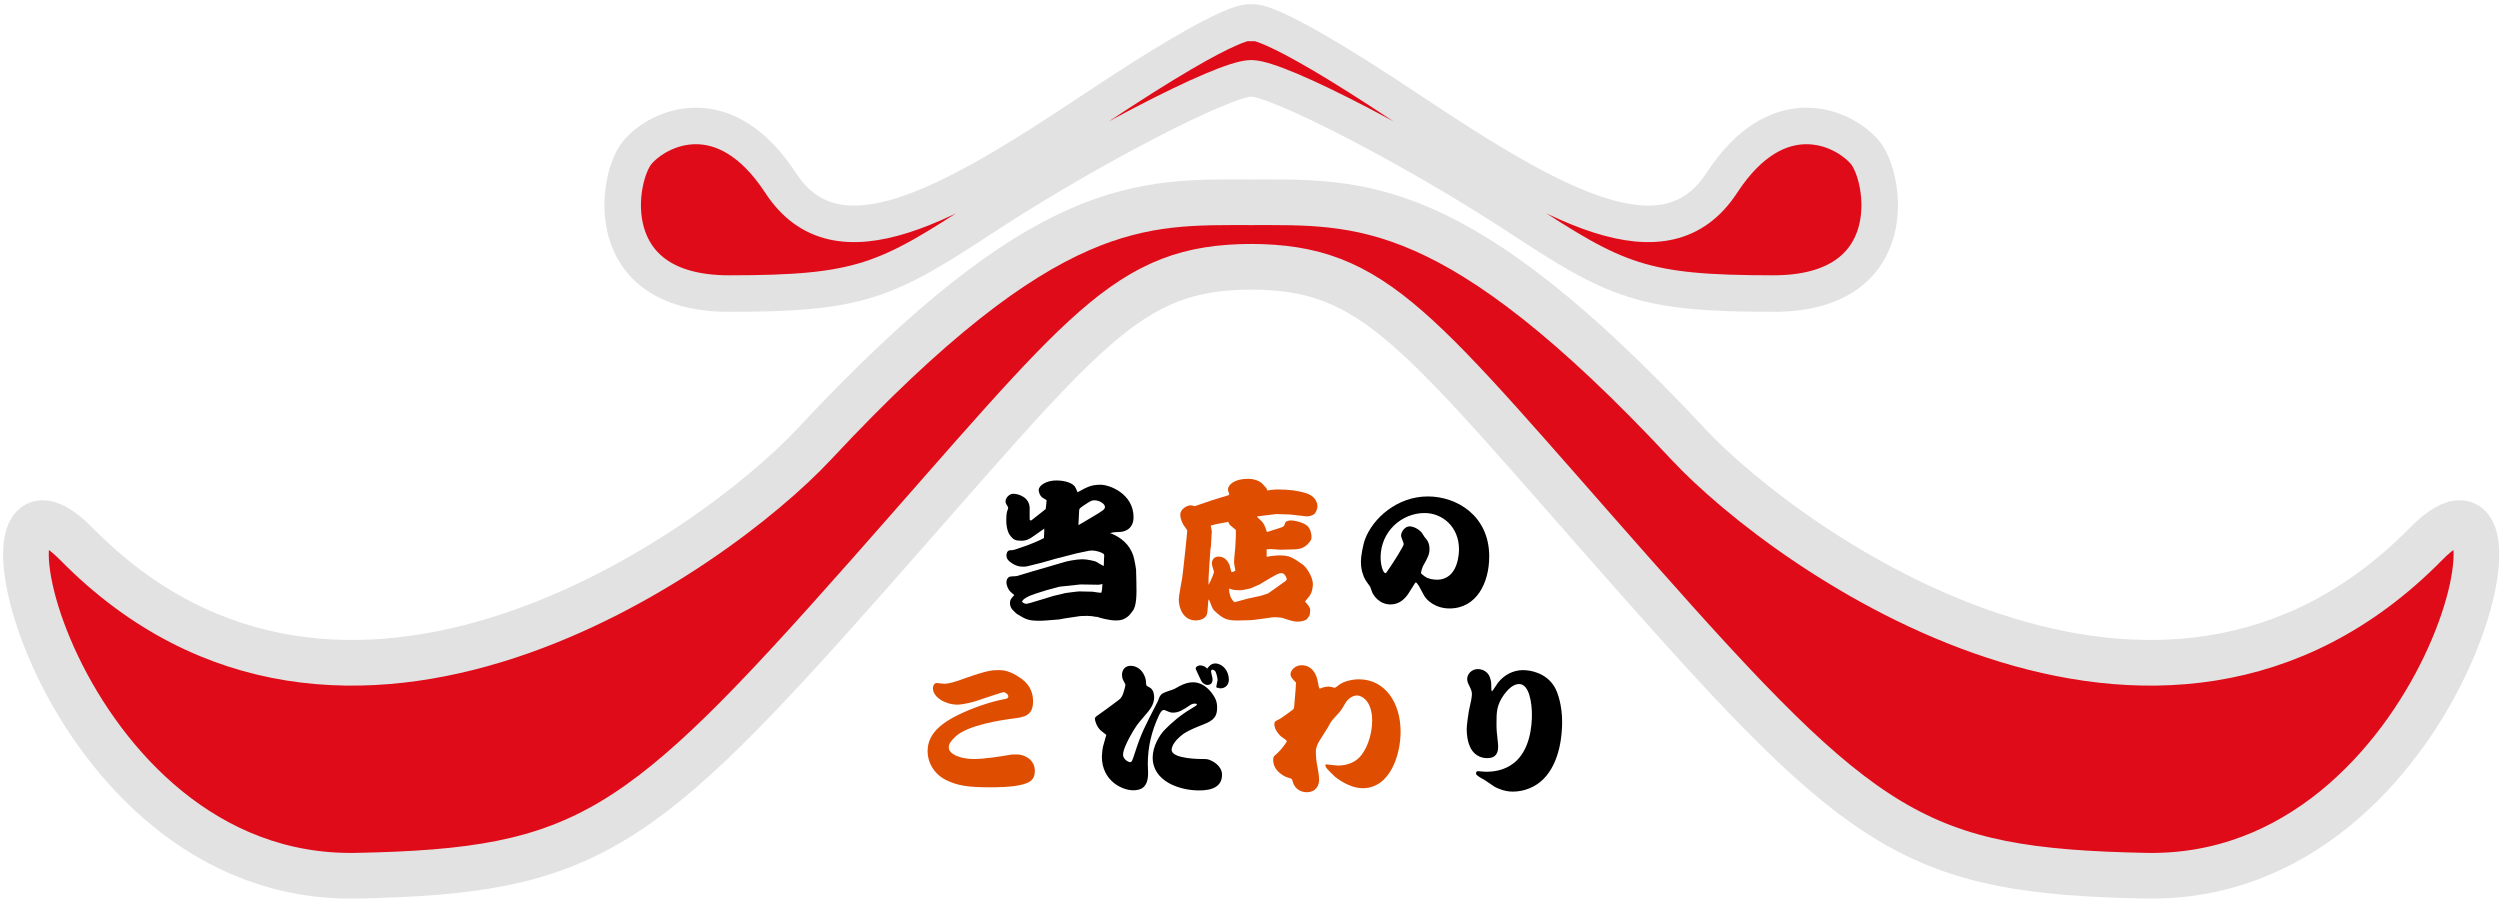
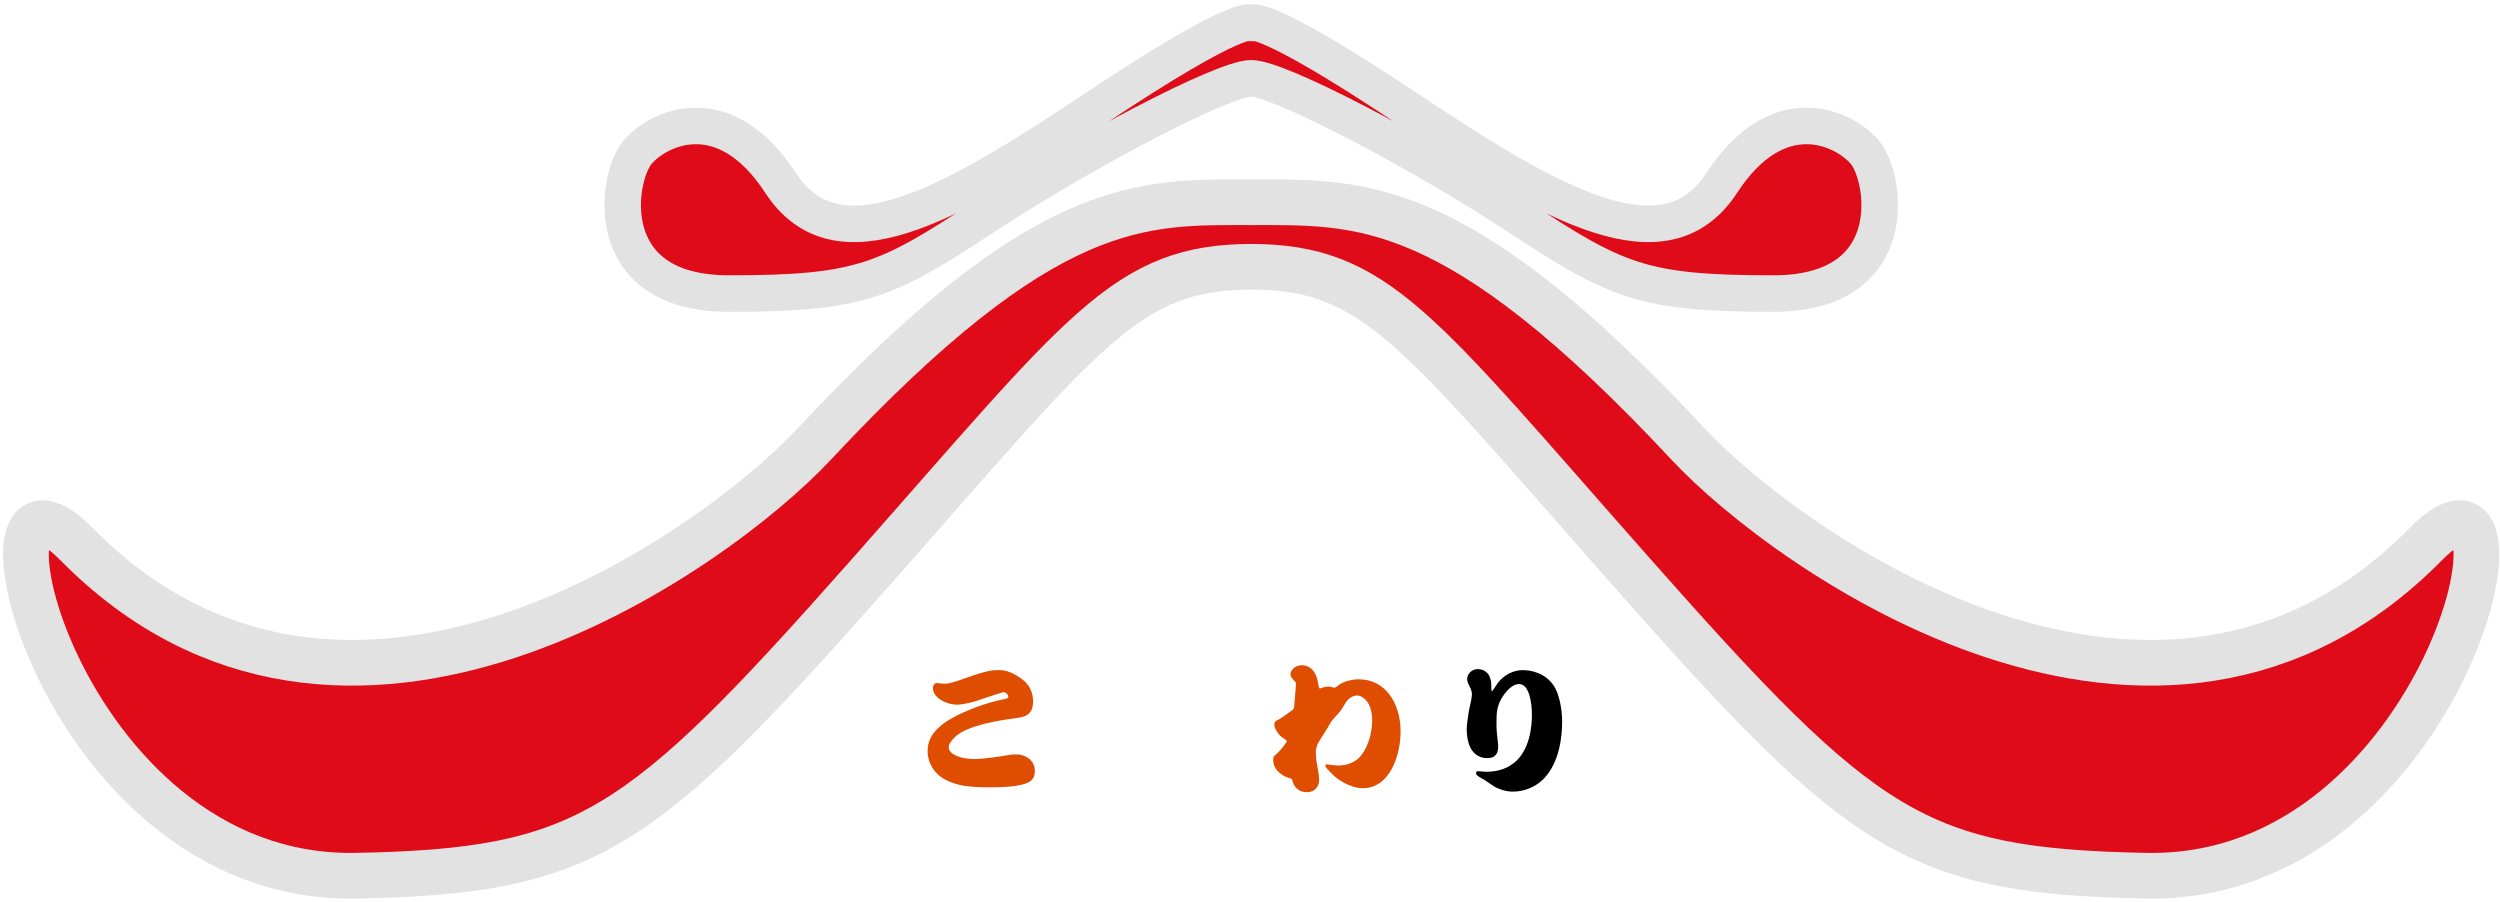
<svg xmlns="http://www.w3.org/2000/svg" width="388" height="140" viewBox="0 0 388 140">
  <g fill="none" fill-rule="evenodd" transform="translate(4 3)">
    <g transform="translate(0 28)">
      <path fill="#E00B18" fill-rule="nonzero" d="M189.981,10.402 C209.613,10.402 215.762,19.964 249.604,58.233 C285.232,98.522 293.408,104.206 329.036,104.911 C376.003,105.841 391.351,34.29 372.485,53.446 C331.04,95.53 273.599,54.643 257.966,37.889 C221.865,-0.801 207.068,0.393 189.981,0.393 L190.387,0.393 C173.3,0.393 158.503,-0.801 122.402,37.889 C106.769,54.643 49.328,95.53 7.882,53.446 C-10.983,34.29 4.365,105.841 51.332,104.911 C86.96,104.206 95.135,98.522 130.764,58.233 C164.606,19.964 170.755,10.402 190.387,10.402" />
      <path stroke="#E2E2E2" stroke-width="7.087" d="M189.981,10.402 C209.613,10.402 215.762,19.964 249.604,58.233 C285.232,98.522 293.408,104.206 329.036,104.911 C376.003,105.841 391.351,34.29 372.485,53.446 C331.04,95.53 273.599,54.643 257.966,37.889 C221.865,-0.801 207.068,0.393 189.981,0.393 L190.387,0.393 C173.3,0.393 158.503,-0.801 122.402,37.889 C106.769,54.643 49.328,95.53 7.882,53.446 C-10.983,34.29 4.365,105.841 51.332,104.911 C86.96,104.206 95.135,98.522 130.764,58.233 C164.606,19.964 170.755,10.402 190.387,10.402" />
    </g>
    <g fill-rule="nonzero" transform="translate(139 71)">
-       <path fill="#000" d="M33.364,16.199 C33.41,18.224 33.433,20.132 32.72,20.914 C32.651,21.029 32.283,21.488 32.191,21.558 C31.409,22.248 30.811,22.293 30.075,22.293 C29.225,22.293 27.592,21.88 27.316,21.742 C27.132,21.742 27.063,21.742 26.442,21.627 C26.212,21.627 25.867,21.58 25.66,21.58 C25.568,21.58 25.224,21.604 25.154,21.604 C25.04,21.604 24.648,21.604 24.58,21.627 L22.257,21.972 L21.406,22.133 L19.406,22.293 C18.877,22.34 18.486,22.34 18.325,22.34 C16.6,22.34 16.232,22.133 14.898,21.328 C14.669,21.213 14.071,20.546 14.071,20.546 C13.864,20.293 13.749,19.971 13.749,19.604 C13.749,19.12 13.887,18.913 14.416,18.361 C14.324,18.27 13.864,17.879 13.818,17.832 C13.519,17.557 13.197,16.912 13.197,16.361 C13.197,16.131 13.289,15.625 13.772,15.487 C13.933,15.441 14.692,15.441 14.83,15.395 L17.29,14.659 L20.303,13.785 L20.372,13.762 L22.257,13.211 C22.51,13.119 24.051,12.797 24.994,12.797 C25.798,12.797 26.948,13.096 27.086,13.164 C27.408,13.371 27.96,13.67 28.305,13.854 C28.328,13.602 28.328,13.486 28.328,13.211 C28.305,13.072 28.374,12.429 28.374,12.291 C28.374,12.037 28.328,11.992 28.144,11.877 C27.454,11.486 26.649,11.439 26.465,11.439 C26.143,11.439 25.775,11.509 25.637,11.555 L24.097,11.877 L20.693,12.75 L20.326,12.865 L18.417,13.395 C17.796,13.556 16.37,13.9 16.37,13.9 C16.164,13.946 15.888,13.946 15.795,13.946 C15.335,13.946 14.6,13.9 13.657,13.119 C13.335,12.843 13.197,12.566 13.197,12.176 C13.197,12.061 13.243,11.395 13.818,11.395 C14.094,11.395 14.232,11.395 14.646,11.256 L16.624,10.566 C17.382,10.29 18.578,9.762 19.015,9.508 C19.015,9.278 19.038,8.91 19.061,8.611 C19.084,8.428 19.061,8.197 19.061,8.037 L18.946,8.129 L17.336,9.256 C16.508,9.854 15.979,9.922 15.565,9.922 C14.6,9.922 14.278,9.807 13.68,8.979 C13.519,8.75 13.174,7.99 13.174,6.749 C13.174,6.381 13.197,5.737 13.289,5.415 C13.312,5.369 13.473,4.909 13.473,4.771 C13.473,4.726 13.22,4.312 13.174,4.242 C13.082,4.082 13.059,3.943 13.059,3.828 C13.059,3.162 13.749,2.633 14.232,2.633 C15.105,2.633 16.807,3.185 16.807,4.909 C16.807,5.186 16.784,6.542 16.807,6.611 C16.83,6.749 16.968,6.818 17.083,6.749 L18.578,5.576 L19.291,5.002 C19.36,4.61 19.429,3.76 19.429,3.621 C19.383,3.576 18.831,3.254 18.716,3.185 C18.394,2.908 18.21,2.38 18.21,2.059 C18.21,1.322 19.406,0.563 20.992,0.563 C21.728,0.563 23.177,0.747 23.775,1.46 C23.958,1.713 24.074,1.988 24.235,2.402 C25.729,1.575 26.373,1.23 27.799,1.23 C29.271,1.23 32.927,2.679 32.927,6.266 C32.927,8.404 31.064,8.543 30.949,8.543 C30.122,8.588 29.845,8.588 29.293,8.727 C31.064,9.416 32.306,10.543 32.881,12.222 C33.065,12.773 33.318,14.291 33.318,14.383 L33.364,16.199 Z M28.029,16.66 L27.523,16.752 L24.718,16.705 L21.682,17.027 L21.36,17.074 L19.406,17.603 L17.727,18.131 C16.554,18.5 15.635,19.051 15.635,19.373 C15.635,19.534 16.117,19.719 16.278,19.719 C16.394,19.719 16.876,19.58 17.037,19.534 L19.337,18.844 L20.44,18.5 L22.372,18.039 C22.717,17.994 24.211,17.787 24.534,17.787 L26.557,17.832 C26.695,17.855 27.73,18.017 27.914,17.994 C28.052,17.74 28.075,16.959 28.098,16.613 L28.029,16.66 Z M24.488,7.439 L26.396,6.312 C28.098,5.301 28.489,5.07 28.489,4.68 C28.489,4.196 27.661,3.645 26.833,3.645 C26.511,3.645 26.281,3.736 25.683,4.127 C24.625,4.817 24.511,4.909 24.488,5.162 L24.373,7.484 L24.488,7.439 Z" />
-       <path fill="#DF4D00" d="M57.238,5.852 L55.055,5.783 L52.271,6.128 C52.248,6.128 52.088,6.15 52.088,6.197 C52.088,6.243 52.869,6.934 52.984,7.094 C53.237,7.393 53.56,8.312 53.605,8.543 C53.605,8.543 53.858,8.496 53.881,8.496 L55.675,7.922 C56.227,7.761 56.318,7.6 56.388,7.369 C56.434,7.255 56.503,6.979 56.595,6.956 C56.709,6.887 57.031,6.771 57.354,6.771 C57.975,6.771 59.4,7.117 59.93,7.646 C60.435,8.152 60.55,8.957 60.55,9.371 C60.55,9.646 60.458,9.83 60.389,9.922 C59.837,10.704 59.193,11.21 58.021,11.256 L56.342,11.302 C55.928,11.325 55.697,11.325 55.468,11.302 C55.284,11.302 54.342,11.21 54.18,11.21 C53.996,11.21 53.697,11.256 53.582,11.256 C53.582,11.439 53.605,12.152 53.582,12.314 C53.582,12.359 53.582,12.406 53.629,12.406 C53.721,12.406 54.088,12.337 54.157,12.314 C54.732,12.222 55.376,12.199 55.605,12.199 C57.146,12.199 57.606,12.521 59.217,13.647 C59.63,13.924 60.757,15.418 60.757,16.683 C60.757,16.867 60.733,17.832 60.205,18.545 C60.09,18.684 59.607,19.235 59.538,19.373 C60.021,19.902 60.343,20.247 60.343,20.707 C60.343,20.938 60.32,21.121 60.251,21.512 C59.883,22.041 59.837,22.109 59.676,22.201 C59.17,22.455 58.596,22.478 58.434,22.478 C57.744,22.478 57.192,22.293 55.974,21.88 C55.79,21.834 54.755,21.765 54.479,21.811 L52.847,22.041 C52.064,22.156 51.191,22.248 51.145,22.248 L49.328,22.293 C47.351,22.34 46.822,22.018 45.534,20.845 C45.235,20.568 45.189,20.454 44.752,19.327 C44.66,19.12 44.66,19.098 44.568,19.028 C44.5,19.189 44.43,20.938 44.338,21.281 C44.085,22.133 43.051,22.293 42.591,22.293 C40.682,22.293 39.946,20.454 39.946,19.028 C39.946,18.5 40.406,16.177 40.475,15.693 C40.59,14.98 41.257,8.727 41.257,8.382 C41.257,8.197 40.682,7.531 40.613,7.369 C40.452,7.025 40.176,6.45 40.176,5.875 C40.176,5.047 41.165,4.426 41.809,4.426 C41.855,4.426 42.384,4.541 42.384,4.541 C42.407,4.541 42.522,4.519 42.545,4.519 C44.89,3.69 45.166,3.599 47.649,2.863 C47.696,2.816 47.765,2.725 47.788,2.701 C47.604,2.173 47.581,2.104 47.581,1.966 C47.581,1.299 48.5,0.311 50.685,0.311 C51.559,0.311 52.41,0.586 52.893,1.047 C53.008,1.161 53.467,1.667 53.56,1.782 C53.582,1.874 53.651,2.127 53.766,2.127 C53.858,2.127 54.18,2.035 54.249,2.035 C54.525,2.012 54.939,1.966 55.215,1.966 C57.055,1.966 58.365,2.127 59.699,2.541 C60.94,2.908 61.47,3.852 61.47,4.564 C61.47,5.186 61.033,5.76 60.986,5.783 C60.711,5.944 60.251,6.197 59.676,6.128 L57.238,5.852 Z M48.799,9.324 C48.799,9.209 48.822,8.312 48.799,8.244 C48.776,8.197 47.972,7.6 47.856,7.439 C47.765,7.347 47.719,7.232 47.626,6.979 L47.558,7.002 L45.649,7.369 C45.396,7.439 44.959,7.576 44.89,7.576 C44.913,7.623 44.913,7.623 44.913,7.646 L45.074,8.428 L44.936,10.727 L44.844,11.439 L44.683,13.809 L44.568,15.764 L44.568,16.775 C45.051,15.924 45.419,14.844 45.419,14.751 C45.419,14.729 45.074,13.693 45.074,13.486 C45.074,13.303 45.143,12.383 46.109,12.383 C47.098,12.383 47.558,13.096 47.833,13.693 C47.903,13.854 48.041,14.797 48.179,14.797 C48.179,14.797 48.73,14.659 48.73,14.521 C48.73,14.521 48.523,13.51 48.523,13.303 C48.523,13.119 48.523,13.072 48.569,12.475 C48.592,12.244 48.708,11.188 48.708,11.049 L48.799,9.324 Z M47.765,17.396 C47.742,17.533 47.788,18.844 48.592,19.465 C50.708,18.867 50.938,18.821 52.64,18.477 C52.731,18.453 53.789,18.108 53.789,18.108 C54.434,17.648 55.468,16.936 56.089,16.477 C56.296,16.338 56.709,16.085 56.709,15.9 C56.709,15.786 56.434,14.958 55.951,14.958 C55.376,14.958 55.238,15.051 52.524,16.683 C52.318,16.775 51.145,17.304 51.053,17.326 C49.765,17.603 49.696,17.603 49.581,17.603 C48.5,17.603 48.271,17.533 47.833,17.35 L47.765,17.396 Z" />
-       <path fill="#000" d="M76.882,16.477 L76.79,16.406 L76.652,16.43 L75.594,18.108 C75.065,18.913 74.191,19.811 72.812,19.811 C71.041,19.811 70.075,18.338 69.892,17.74 C69.846,17.648 69.685,17.119 69.661,17.074 C68.948,16.085 68.741,15.809 68.535,15.143 C68.328,14.59 68.213,13.924 68.213,13.119 C68.213,12.359 68.535,10.543 68.856,9.692 C70.075,6.428 73.847,3.047 78.606,3.047 C83.067,3.047 88.127,6.014 88.127,12.359 C88.127,16.477 86.148,20.432 81.964,20.432 C79.756,20.432 78.423,19.143 78.031,18.453 L77.227,16.959 L76.882,16.477 Z M72.26,14.729 C73.295,13.256 74.858,10.75 74.858,10.451 C74.858,10.221 74.444,9.371 74.444,9.164 C74.444,8.474 75.088,7.691 75.755,7.691 C76.468,7.691 77.457,8.267 77.802,8.888 C78.009,9.256 78.055,9.301 78.445,9.784 C78.698,10.129 78.859,10.612 78.859,11.164 C78.859,12.061 78.606,12.521 77.824,13.9 C77.756,14.016 77.549,14.705 77.549,14.889 C77.549,15.051 77.571,15.051 78.124,15.464 C78.63,15.855 79.503,15.97 80.009,15.97 C83.366,15.97 83.436,11.762 83.436,11.256 C83.436,7.738 80.837,5.622 78.101,5.622 C74.514,5.622 71.271,8.52 71.271,12.498 C71.271,13.556 71.593,14.958 72.053,14.958 C72.099,14.958 72.214,14.82 72.26,14.729 Z" />
      <path fill="#DF4D00" d="M17.609,45.662 C17.609,47.088 16.712,47.434 15.931,47.686 C14.344,48.191 11.47,48.191 10.688,48.191 C7.492,48.191 5.652,47.984 3.789,47.043 C1.95,46.1 0.961,44.329 0.961,42.604 C0.961,39.615 3.444,37.684 8.457,35.775 C9.584,35.361 11.263,34.786 13.171,34.441 C13.217,34.441 13.493,34.326 13.493,34.096 C13.493,33.774 13.033,33.43 12.757,33.43 C12.504,33.43 8.963,34.648 8.388,34.832 C8.25,34.878 6.595,35.361 5.56,35.361 C3.813,35.361 1.789,34.257 1.789,32.809 C1.789,32.51 1.927,32.004 2.41,32.004 C2.433,32.004 3.398,32.119 3.583,32.119 C4.203,32.119 5.008,31.912 7.032,31.176 C10.343,30.003 11.125,30.003 11.999,30.003 C12.596,30.003 13.677,30.003 15.563,31.359 C16.988,32.395 17.333,33.774 17.333,34.855 C17.333,37.131 15.862,37.315 14.206,37.522 C12.55,37.729 7.146,38.534 5.307,40.305 C4.548,41.018 4.249,41.455 4.249,41.983 C4.249,43.202 6.434,43.8 8.089,43.8 C9.906,43.8 12.596,43.34 13.125,43.248 C13.999,43.087 14.091,43.087 14.804,43.087 C15.977,43.087 17.609,43.869 17.609,45.662 Z" />
-       <path fill="#000" d="M28.699,40.052 C28.561,39.938 27.917,39.454 27.802,39.339 C27.181,38.741 26.928,37.844 26.928,37.545 C26.928,37.385 27.089,37.2 27.181,37.154 C28.584,36.166 28.768,36.027 30.516,34.717 C30.953,34.418 31.251,34.051 31.504,33.016 C31.573,32.785 31.666,32.371 31.666,32.303 C31.666,32.164 31.343,31.636 31.297,31.521 C31.183,31.268 31.136,30.992 31.136,30.738 C31.136,29.911 31.666,29.336 32.447,29.336 C34.011,29.336 34.815,30.831 34.862,31.843 C34.862,32.349 34.931,32.44 35.092,32.51 C35.551,32.762 35.758,32.854 35.942,33.268 C36.058,33.521 36.126,33.912 36.126,34.211 C36.126,35.314 35.551,36.097 34.379,37.407 C33.689,38.213 33.252,38.695 32.332,40.396 C31.964,41.086 31.297,42.375 31.297,43.133 C31.297,43.8 32.056,44.283 32.401,44.283 C32.677,44.283 32.746,44.029 33.183,42.696 C34.08,39.891 34.724,38.648 36.678,34.878 C36.747,34.764 36.908,34.257 36.954,34.165 C37.207,33.705 37.414,33.545 38.564,33.176 C39.254,32.946 39.254,32.946 40.059,32.486 C40.702,32.142 41.438,31.889 42.128,31.889 C44.06,31.889 45.187,33.659 45.485,34.187 C45.692,34.557 45.899,35.016 45.899,35.752 C45.899,37.131 45.508,37.775 43.692,38.465 C41.3,39.385 40.61,39.891 40.127,40.328 C39.483,40.88 38.84,41.707 38.84,42.375 C38.84,43.8 43.347,43.8 43.554,43.8 C44.267,43.8 44.451,43.8 44.934,44.029 C45.117,44.1 46.658,44.812 46.658,46.237 C46.658,48.1 45.117,48.675 43.117,48.675 C39.943,48.675 35.896,47.203 35.896,43.57 C35.896,41.892 36.908,40.121 37.782,39.247 C38.702,38.281 40.289,36.901 41.967,35.936 C42.519,35.591 42.588,35.568 42.772,35.384 C42.749,35.27 42.68,35.199 42.45,35.199 C42.082,35.199 41.852,35.338 41.645,35.476 C40.656,36.143 39.966,36.603 39.047,36.603 C38.794,36.603 38.564,36.557 38.38,36.465 C38.219,36.396 37.759,36.188 37.644,36.188 C37.299,36.188 37.069,36.625 36.885,36.994 C35.758,39.385 35.138,41.869 35.138,44.535 C35.138,44.766 35.184,45.777 35.184,45.984 C35.184,48.307 33.988,48.652 32.861,48.652 C31.183,48.652 28.009,47.203 28.009,43.409 C28.009,43.11 28.124,42.075 28.193,41.846 L28.699,40.052 Z M46.129,32.762 C45.83,32.785 45.761,32.647 45.761,32.578 C45.761,32.532 45.968,31.682 45.968,31.543 C45.968,31.107 45.715,30.348 45.646,30.232 C45.531,30.025 45.255,29.934 45.141,29.934 C45.025,29.934 44.957,30.072 44.957,30.21 C44.957,30.395 45.187,31.199 45.187,31.359 C45.187,31.658 45.187,32.303 44.381,32.303 C44.014,32.303 43.577,31.98 43.416,31.636 L42.611,29.911 C42.427,29.52 42.956,29.268 43.255,29.268 C43.646,29.268 44.06,29.475 44.128,29.566 C44.29,29.704 44.29,29.727 44.381,29.75 C44.588,29.451 44.957,28.969 45.6,28.969 C46.658,28.969 47.716,30.003 47.716,31.498 C47.716,32.303 47.164,32.832 46.405,32.832 C46.313,32.832 46.198,32.809 46.152,32.785 L46.129,32.762 Z" />
      <path fill="#DF4D00" d="M58.07,33.107 C58.093,32.854 58.139,32.211 58.139,31.98 C58.139,31.957 58.139,31.935 58.115,31.912 C57.564,31.337 57.288,31.061 57.288,30.624 C57.288,30.118 57.908,29.244 59.013,29.244 C60.691,29.244 61.335,30.762 61.496,31.682 C61.657,32.578 61.68,32.67 61.818,32.877 C62.393,32.67 62.691,32.556 63.289,32.556 C63.404,32.556 64.117,32.739 64.117,32.739 C64.278,32.739 64.646,32.44 64.808,32.303 C65.382,31.843 66.624,31.429 67.911,31.429 C71.89,31.429 74.373,34.97 74.373,39.568 C74.373,43.11 72.764,48.33 68.486,48.33 C66.394,48.33 64.324,46.721 63.934,46.307 C63.749,46.123 62.944,45.341 62.83,45.134 C62.737,44.996 62.691,44.835 62.691,44.789 C62.691,44.766 62.691,44.628 62.853,44.628 C62.876,44.628 64.348,44.813 64.646,44.813 C66.232,44.813 67.544,44.214 68.349,43.11 C69.406,41.707 69.958,39.615 69.958,37.821 C69.958,34.764 68.325,33.936 67.612,33.936 C66.762,33.936 66.026,34.693 65.796,35.131 C65.244,36.074 65.106,36.35 64.255,37.224 C63.635,37.913 63.589,37.959 63.083,38.902 C62.876,39.247 61.933,40.719 61.749,41.018 C61.611,41.271 61.22,41.892 61.22,42.65 C61.22,43.479 61.312,44.26 61.473,45.041 C61.588,45.64 61.726,46.49 61.726,47.043 C61.726,47.87 61.243,48.951 59.795,48.951 C58.989,48.951 58,48.537 57.656,47.387 C57.518,46.928 57.518,46.881 57.242,46.789 C56.598,46.605 56.322,46.514 55.725,46.054 C55.402,45.801 54.598,45.134 54.598,43.938 C54.598,43.455 54.666,43.387 55.195,42.949 C55.84,42.375 56.713,41.179 56.713,41.041 C56.713,40.856 55.908,40.396 55.793,40.281 C55.54,40.029 54.781,39.27 54.781,38.396 C54.781,37.982 54.92,37.913 55.518,37.637 C55.77,37.522 57.426,36.326 57.587,36.188 C57.748,36.051 57.84,35.982 57.863,35.568 L58.07,33.107 Z" />
      <path fill="#000" d="M87.349,47.02 C87.211,46.95 86.475,46.56 86.198,46.283 C86.176,46.283 86.084,46.168 86.084,45.984 C86.084,45.731 86.291,45.686 86.405,45.686 C86.59,45.686 87.395,45.777 87.556,45.777 C88.751,45.777 90.407,45.617 91.925,44.443 C94.5,42.443 94.753,38.534 94.753,36.947 C94.753,35.085 94.339,32.164 92.775,32.164 C91.947,32.164 91.166,32.809 90.43,33.797 C89.257,35.43 89.257,36.603 89.257,38.235 C89.257,39.316 89.28,39.523 89.487,41.386 C89.51,41.547 89.51,41.707 89.51,41.892 C89.51,42.742 89.257,43.662 87.809,43.662 C86.566,43.662 85.716,42.973 85.279,42.168 C84.75,41.201 84.635,39.982 84.635,39.154 C84.635,38.58 84.865,36.901 84.957,36.396 L85.325,34.671 C85.325,34.602 85.439,34.073 85.439,33.751 C85.439,33.291 85.325,33.039 85.003,32.371 C84.865,32.119 84.704,31.75 84.704,31.383 C84.704,30.67 85.348,29.842 86.359,29.842 C86.498,29.842 87.763,29.842 88.245,31.152 C88.36,31.498 88.429,31.843 88.429,31.98 C88.452,33.016 88.452,33.131 88.544,33.314 C88.729,33.131 89.349,32.142 89.487,31.957 C90.43,30.762 91.832,30.003 93.351,30.003 C94.477,30.003 96.892,30.371 98.248,32.578 C98.823,33.521 99.443,35.591 99.443,38.051 C99.443,39.822 99.19,44.26 96.523,46.928 C95.259,48.169 93.557,48.859 91.786,48.859 C91.051,48.859 90.453,48.697 90.223,48.629 C89.947,48.561 89.119,48.215 88.958,48.1 L87.349,47.02 Z" />
    </g>
    <g transform="translate(92)">
      <path fill="#E00B18" fill-rule="nonzero" d="M98.154,9.149 C102.516,9.149 124.33,20.605 139.599,30.629 C154.868,40.653 158.867,42.562 179.226,42.562 C199.585,42.562 196.677,24.424 193.405,20.605 C190.133,16.787 179.953,12.013 171.228,25.378 C162.503,38.744 145.416,29.197 122.512,13.923 C99.608,-1.352 98.154,0.557 98.154,0.557 L98.214,0.557 C98.214,0.557 96.76,-1.352 73.856,13.923 C50.952,29.197 33.865,38.744 25.14,25.378 C16.414,12.013 6.235,16.787 2.963,20.605 C-0.309,24.424 -3.217,42.562 17.142,42.562 C37.501,42.562 41.5,40.653 56.769,30.629 C72.038,20.605 93.851,9.149 98.214,9.149" />
      <path stroke="#E2E2E2" stroke-width="5.669" d="M98.154,9.149 C102.516,9.149 124.33,20.605 139.599,30.629 C154.868,40.653 158.867,42.562 179.226,42.562 C199.585,42.562 196.677,24.424 193.405,20.605 C190.133,16.787 179.953,12.013 171.228,25.378 C162.503,38.744 145.416,29.197 122.512,13.923 C99.608,-1.352 98.154,0.557 98.154,0.557 L98.214,0.557 C98.214,0.557 96.76,-1.352 73.856,13.923 C50.952,29.197 33.865,38.744 25.14,25.378 C16.414,12.013 6.235,16.787 2.963,20.605 C-0.309,24.424 -3.217,42.562 17.142,42.562 C37.501,42.562 41.5,40.653 56.769,30.629 C72.038,20.605 93.851,9.149 98.214,9.149" />
    </g>
  </g>
</svg>